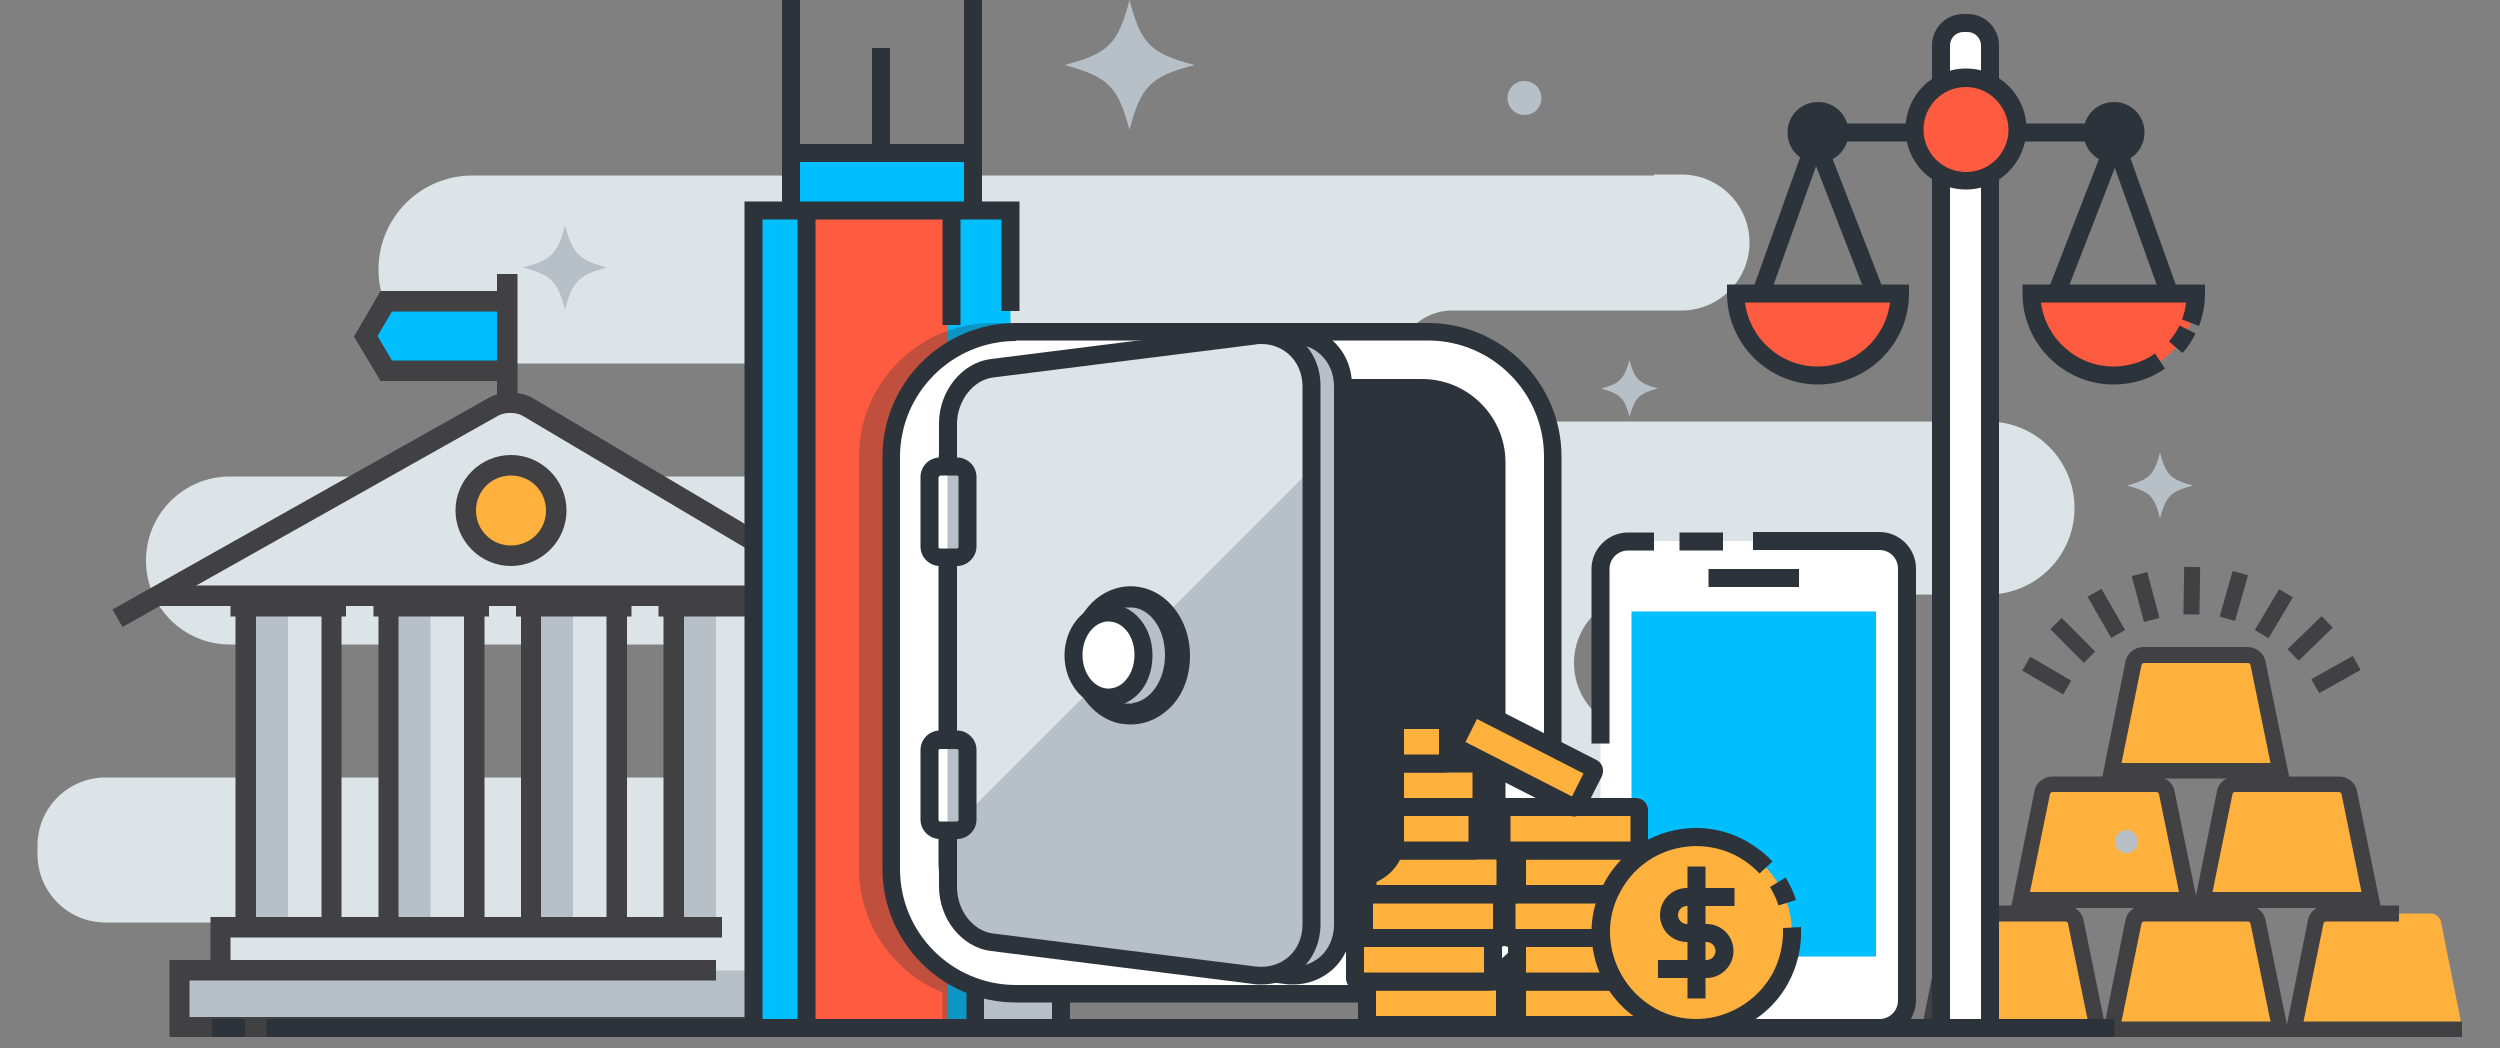
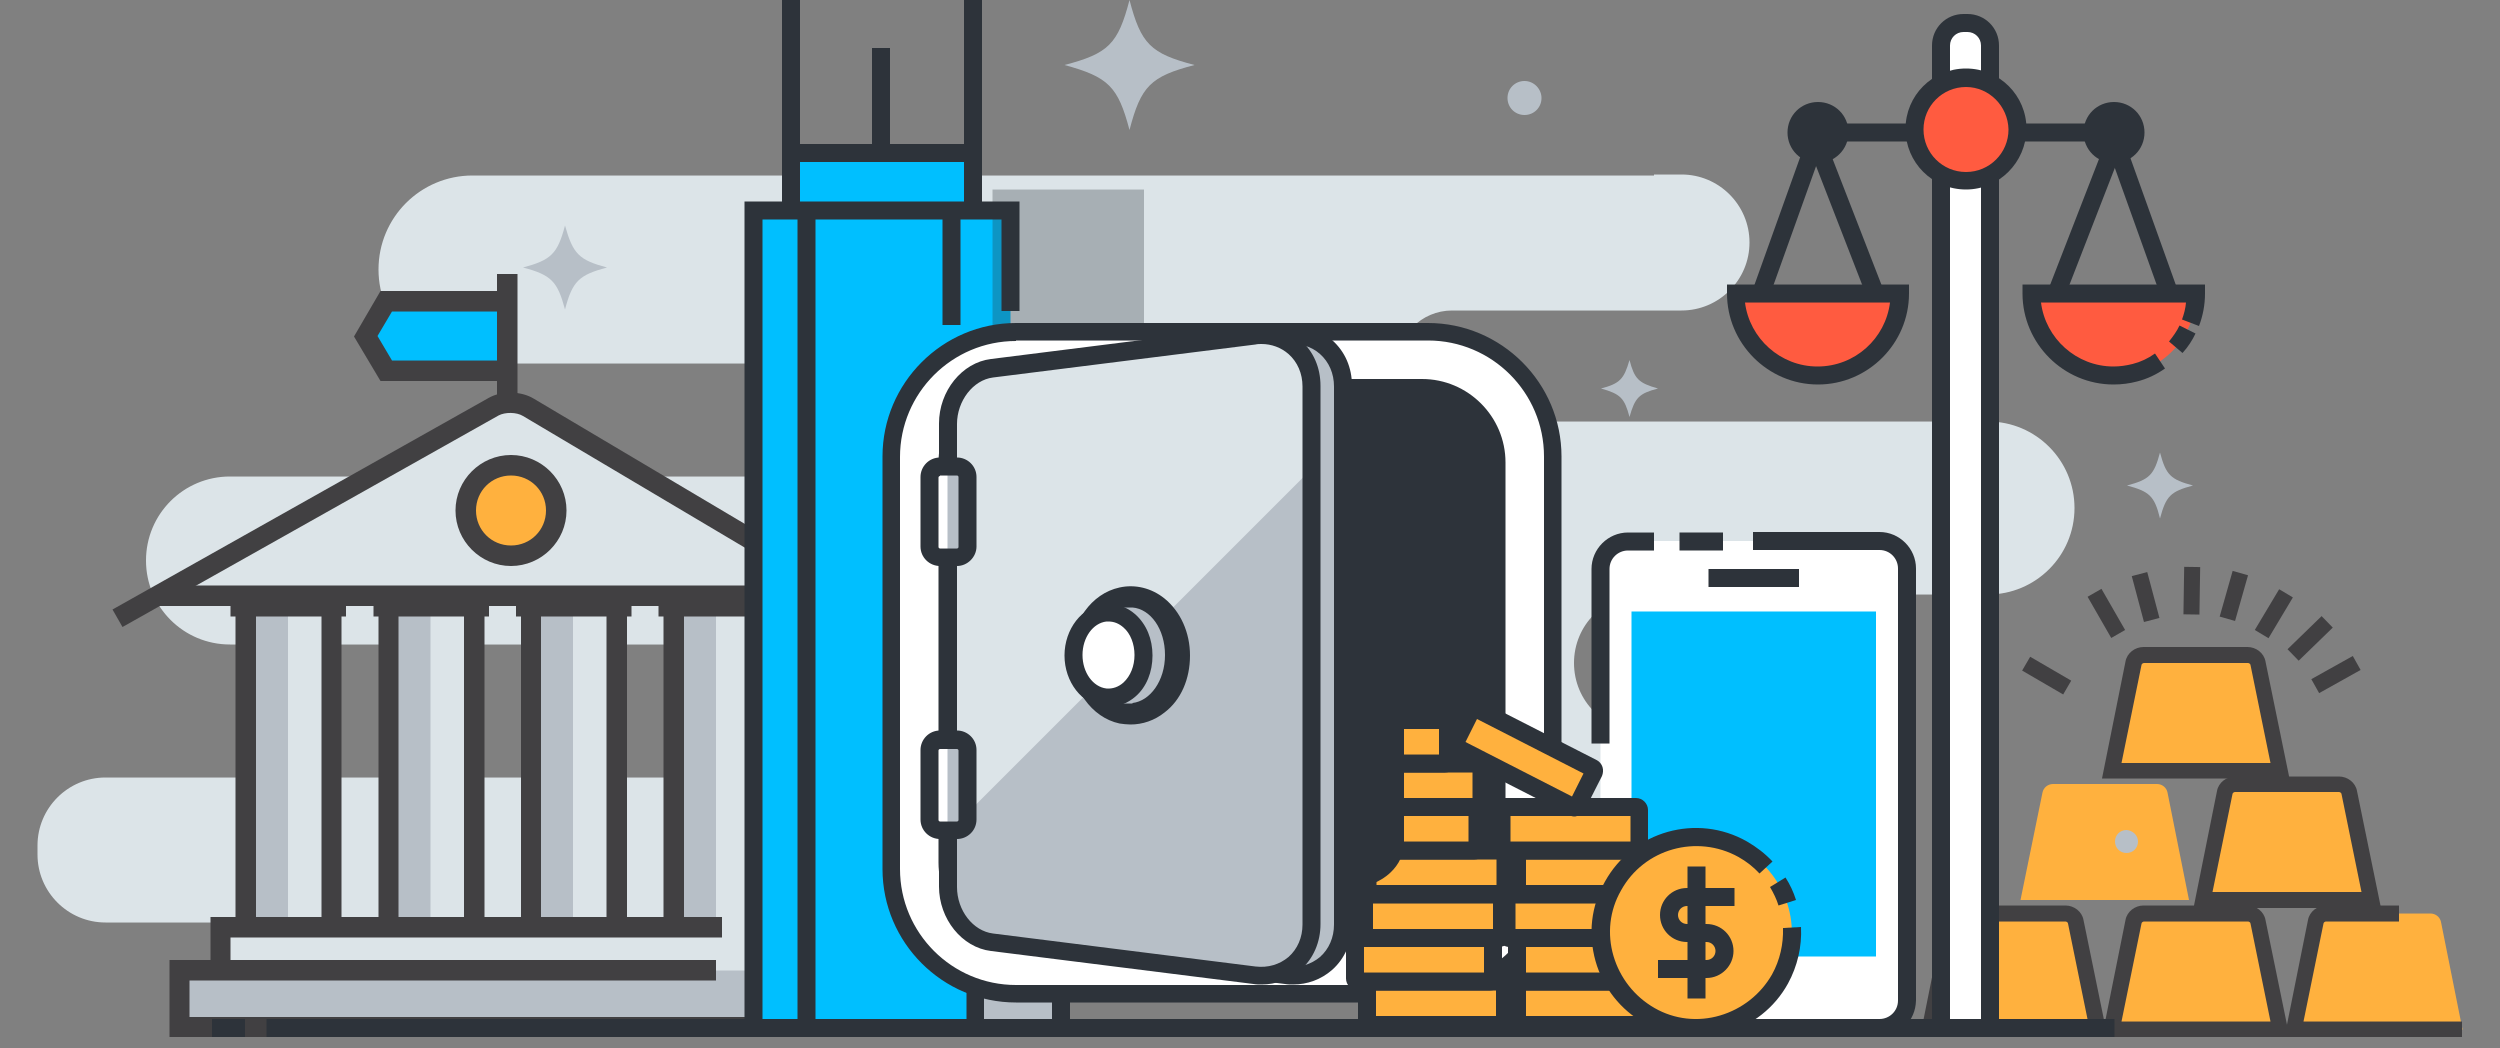
<svg xmlns="http://www.w3.org/2000/svg" version="1.1" id="apps_development" x="0px" y="0px" viewBox="0 0 500 209.7" style="enable-background:new 0 0 500 209.7;" xml:space="preserve">
  <rect x="0" y="0" width="500" height="209.7" fill="#808080" stroke="none" />
  <style type="text/css">
	.st0{fill:#DCE4E8;}
	.st1{fill:#B7BFC7;}
	.st2{fill:#414042;}
	.st3{fill:#FFB13E;}
	.st4{fill:#00BFFF;}
	.st5{fill:#FFFFFF;}
	.st6{fill:#2D333A;}
	.st7{fill:#FF5B40;}
	.st8{opacity:0.3;}
</style>
  <g>
    <g>
      <path class="st0" d="M330.8,35.1H94.5c-10.4,0-18.8,8.4-18.8,18.8l0,0c0,10.4,8.4,18.8,18.8,18.8H178c6.3,0,11.3,5.1,11.3,11.3    l0,0c0,6.3-5.1,11.3-11.3,11.3H46c-9.3,0-16.8,7.5-16.8,16.8v0c0,9.3,7.5,16.8,16.8,16.8h169.5c7.4,0,13.3,6,13.3,13.4l0,0    c0,7.3-6,13.2-13.3,13.2H21.1c-7.5,0-13.6,6.1-13.6,13.6v1.8c0,7.5,6.1,13.6,13.6,13.6h334.7c10.5,0,19.1-8.5,19.1-19.1v0    c0-10.5-8.5-19.1-19.1-19.1h-27.3c-7.6,0-13.7-6.1-13.7-13.7l0,0c0-7.6,6.1-13.7,13.7-13.7h69.1c9.5,0,17.3-7.7,17.3-17.3l0,0    c0-9.5-7.7-17.3-17.3-17.3H290.4c-6.1,0-11.1-5-11.1-11.1l0,0c0-6.1,5-11.1,11.1-11.1h45.9c7.5,0,13.6-6.1,13.6-13.6l0,0    c0-7.5-6.1-13.6-13.6-13.6H330.8z" />
    </g>
    <g id="XMLID_10487_">
      <path id="XMLID_10514_" class="st0" d="M62.5,188.9h-9.7c-2.1,0-3.7-1.8-3.7-3.9V120h17.1V185C66.3,187.1,64.6,188.9,62.5,188.9z" />
      <path id="XMLID_10513_" class="st1" d="M57.7,120h-8.6V185c0,2.2,1.7,3.9,3.7,3.9h4.8V120z" />
      <path id="XMLID_10512_" class="st0" d="M91.1,188.9h-9.7c-2.1,0-3.7-1.8-3.7-3.9V120h17.1V185C94.8,187.1,93.1,188.9,91.1,188.9z" />
      <path id="XMLID_10511_" class="st1" d="M86.2,120h-8.6V185c0,2.2,1.7,3.9,3.7,3.9h4.8V120z" />
      <path id="XMLID_10510_" class="st0" d="M119.6,188.9h-9.7c-2.1,0-3.7-1.8-3.7-3.9V120h17.1V185    C123.3,187.1,121.6,188.9,119.6,188.9z" />
      <path id="XMLID_10509_" class="st1" d="M114.7,120h-8.6V185c0,2.2,1.7,3.9,3.7,3.9h4.8V120z" />
      <path id="XMLID_10508_" class="st0" d="M148.1,188.9h-9.7c-2.1,0-3.7-1.8-3.7-3.9V120h17.1V185    C151.8,187.1,150.1,188.9,148.1,188.9z" />
      <g id="XMLID_10507_">
        <path class="st2" d="M62.5,190.9h-9.7c-3.2,0-5.7-2.7-5.7-6v-67h21.2v67C68.3,188.3,65.7,190.9,62.5,190.9z M51.2,122.1V185     c0,1,0.8,1.9,1.7,1.9h9.7c0.9,0,1.7-0.8,1.7-1.9v-62.9H51.2z" />
      </g>
      <g id="XMLID_10506_">
        <path class="st2" d="M91.1,190.9h-9.7c-3.2,0-5.7-2.7-5.7-6v-67h21.2v67C96.8,188.3,94.2,190.9,91.1,190.9z M79.7,122.1V185     c0,1,0.8,1.9,1.7,1.9h9.7c0.9,0,1.7-0.8,1.7-1.9v-62.9H79.7z" />
      </g>
      <g id="XMLID_10505_">
        <path class="st2" d="M119.6,190.9h-9.7c-3.2,0-5.7-2.7-5.7-6v-67h21.2v67C125.3,188.3,122.8,190.9,119.6,190.9z M108.2,122.1V185     c0,1,0.8,1.9,1.7,1.9h9.7c0.9,0,1.7-0.8,1.7-1.9v-62.9H108.2z" />
      </g>
      <path id="XMLID_10504_" class="st1" d="M143.3,120h-8.6V185c0,2.2,1.7,3.9,3.7,3.9h4.8V120z" />
      <g id="XMLID_10503_">
        <path class="st2" d="M138.4,190.9c-3.2,0-5.7-2.7-5.7-6v-67h21.2v53.5h-4.1v-49.4h-13V185c0,1,0.8,1.9,1.7,1.9V190.9z" />
      </g>
      <rect id="XMLID_10502_" x="44.1" y="185.5" class="st0" width="112.5" height="9.9" />
      <g id="XMLID_10501_">
        <polygon class="st2" points="46.1,195.4 42.1,195.4 42.1,183.4 144.4,183.4 144.4,187.5 46.1,187.5    " />
      </g>
      <rect id="XMLID_10500_" x="35.9" y="194.1" class="st1" width="128.9" height="11.3" />
      <g id="XMLID_10499_">
        <polygon class="st2" points="164.8,207.4 33.9,207.4 33.9,192 143.2,192 143.2,196.1 37.9,196.1 37.9,203.4 164.8,203.4    " />
      </g>
      <rect id="XMLID_10498_" x="46.1" y="116.5" class="st2" width="23.1" height="6.8" />
      <rect id="XMLID_10497_" x="74.7" y="116.5" class="st2" width="23.1" height="6.8" />
      <rect id="XMLID_10496_" x="103.2" y="116.5" class="st2" width="23.1" height="6.8" />
      <rect id="XMLID_10495_" x="131.7" y="116.5" class="st2" width="23.1" height="6.8" />
      <polygon id="XMLID_10494_" class="st0" points="31.6,119.1 171.2,119.1 102.2,79.4   " />
      <g id="XMLID_10493_">
        <path class="st2" d="M24.5,125.4l-2-3.5l75.2-42.3c2.6-1.5,6.5-1.4,9,0.1l71.1,42.2l-2.1,3.5l-71.1-42.2     c-1.3-0.8-3.6-0.8-4.9-0.1L24.5,125.4z" />
      </g>
      <path id="XMLID_10492_" class="st3" d="M111.3,102.1c0,5-4.1,9.1-9,9.1c-5,0-9.1-4.1-9.1-9.1c0-5,4.1-9,9.1-9    C107.2,93.1,111.3,97.1,111.3,102.1z" />
      <g id="XMLID_10491_">
        <path class="st2" d="M102.2,113.2c-6.1,0-11.1-5-11.1-11.1c0-6.1,5-11.1,11.1-11.1c6.1,0,11.1,5,11.1,11.1     C113.3,108.2,108.3,113.2,102.2,113.2z M102.2,95.1c-3.9,0-7,3.1-7,7c0,3.9,3.1,7,7,7c3.9,0,7-3.1,7-7     C109.2,98.2,106.1,95.1,102.2,95.1z" />
      </g>
      <polygon id="XMLID_10490_" class="st4" points="77.2,74.1 101,74.1 101,60.2 77.2,60.2 73.1,67.2   " />
      <g id="XMLID_10489_">
        <polygon class="st2" points="101,76.2 76.1,76.2 70.8,67.3 76.1,58.2 101,58.2 101,62.3 78.4,62.3 75.5,67.2 78.4,72.1 101,72.1         " />
      </g>
      <g id="XMLID_10488_">
        <rect x="99.4" y="54.8" class="st2" width="4.1" height="26" />
      </g>
      <g>
        <rect x="31.6" y="117.1" class="st2" width="137.5" height="4.1" />
      </g>
    </g>
    <g id="XMLID_10429_">
      <path id="XMLID_10450_" class="st3" d="M419.5,205.9h-33.7l4.4-21.5c0.2-1,1.1-1.7,2.1-1.7h20.8c1,0,1.9,0.7,2.1,1.7L419.5,205.9z    " />
      <path id="XMLID_10449_" class="st3" d="M456,205.9h-33.7l4.4-21.5c0.2-1,1.1-1.7,2.1-1.7h20.8c1,0,1.9,0.7,2.1,1.7L456,205.9z" />
      <path id="XMLID_10448_" class="st3" d="M492.5,205.9h-33.7l4.4-21.5c0.2-1,1.1-1.7,2.1-1.7h20.8c1,0,1.9,0.7,2.1,1.7L492.5,205.9z    " />
      <path id="XMLID_10447_" class="st3" d="M437.8,180h-33.7l4.4-21.5c0.2-1,1.1-1.7,2.1-1.7h20.8c1,0,1.9,0.7,2.1,1.7L437.8,180z" />
      <path id="XMLID_10446_" class="st3" d="M474.3,180h-33.7l4.4-21.5c0.2-1,1.1-1.7,2.1-1.7h20.8c1,0,1.9,0.7,2.1,1.7L474.3,180z" />
      <path id="XMLID_10445_" class="st3" d="M456,154.2h-33.7l4.4-21.5c0.2-1,1.1-1.7,2.1-1.7h20.8c1,0,1.9,0.7,2.1,1.7L456,154.2z" />
      <g id="XMLID_10444_">
        <path class="st2" d="M421.5,207.4h-37.5l4.7-23.4c0.3-1.7,1.9-2.9,3.6-2.9h20.8c1.7,0,3.3,1.2,3.6,2.9L421.5,207.4z M387.8,204.3     h29.8l-4-19.6c0-0.2-0.3-0.4-0.5-0.4h-20.8c-0.2,0-0.5,0.2-0.5,0.4L387.8,204.3z" />
      </g>
      <g id="XMLID_10443_">
        <path class="st2" d="M457.9,207.4h-37.5l4.7-23.4c0.3-1.7,1.9-2.9,3.6-2.9h20.8c1.7,0,3.3,1.2,3.6,2.9L457.9,207.4z M424.3,204.3     h29.8l-4-19.6c0-0.2-0.3-0.4-0.5-0.4h-20.8c-0.2,0-0.5,0.2-0.5,0.4L424.3,204.3z" />
      </g>
      <g id="XMLID_10442_">
        <path class="st2" d="M492.5,207.4h-35.6l4.7-23.4c0.3-1.7,1.9-2.9,3.6-2.9h14.6v3.2h-14.6c-0.2,0-0.5,0.2-0.5,0.4l-4,19.6h31.7     V207.4z" />
      </g>
      <g id="XMLID_10441_">
-         <path class="st2" d="M439.7,181.6h-37.5l4.7-23.4c0.3-1.7,1.9-2.9,3.6-2.9h20.8c1.7,0,3.3,1.2,3.6,2.9L439.7,181.6z M406,178.4     h29.8l-4-19.6c0-0.2-0.3-0.4-0.5-0.4h-20.8c-0.2,0-0.5,0.2-0.5,0.4L406,178.4z" />
-       </g>
+         </g>
      <g id="XMLID_10440_">
        <path class="st2" d="M476.2,181.6h-37.5l4.7-23.4c0.3-1.7,1.9-2.9,3.6-2.9h20.8c1.7,0,3.3,1.2,3.6,2.9L476.2,181.6z M442.5,178.4     h29.8l-4-19.6c0-0.2-0.3-0.4-0.5-0.4H447c-0.2,0-0.5,0.2-0.5,0.4L442.5,178.4z" />
      </g>
      <g id="XMLID_10439_">
        <path class="st2" d="M457.9,155.7h-37.5l4.7-23.4c0.3-1.7,1.9-2.9,3.6-2.9h20.8c1.7,0,3.3,1.2,3.6,2.9L457.9,155.7z M424.3,152.6     h29.8l-4-19.6c0-0.2-0.3-0.4-0.5-0.4h-20.8c-0.2,0-0.5,0.2-0.5,0.4L424.3,152.6z" />
      </g>
      <g id="XMLID_10438_">
        <rect x="433.6" y="116.6" transform="matrix(1.566475e-02 -1 1 1.566475e-02 313.295 554.638)" class="st2" width="9.5" height="3.2" />
      </g>
      <g id="XMLID_10437_">
        <rect x="442.2" y="117.7" transform="matrix(0.273 -0.962 0.962 0.273 209.986 516.582)" class="st2" width="9.5" height="3.2" />
      </g>
      <g id="XMLID_10436_">
        <rect x="450.1" y="121" transform="matrix(0.513 -0.858 0.858 0.513 116.238 450.11)" class="st2" width="9.5" height="3.2" />
      </g>
      <g id="XMLID_10435_">
        <rect x="457" y="126.2" transform="matrix(0.718 -0.697 0.697 0.718 41.415 357.761)" class="st2" width="9.5" height="3.2" />
      </g>
      <g id="XMLID_10434_">
        <rect x="462.3" y="133.1" transform="matrix(0.873 -0.488 0.488 0.873 -6.277 245.238)" class="st2" width="9.5" height="3.2" />
      </g>
      <g id="XMLID_10433_">
        <rect x="407.9" y="130.4" transform="matrix(0.503 -0.864 0.864 0.503 86.587 420.95)" class="st2" width="3.2" height="9.5" />
      </g>
      <g id="XMLID_10432_">
-         <rect x="413.1" y="123.5" transform="matrix(0.709 -0.705 0.705 0.709 30.113 329.507)" class="st2" width="3.2" height="9.5" />
-       </g>
+         </g>
      <g id="XMLID_10431_">
        <rect x="419.8" y="118.1" transform="matrix(0.867 -0.498 0.498 0.867 -5.263 226.025)" class="st2" width="3.2" height="9.5" />
      </g>
      <g id="XMLID_10430_">
        <rect x="427.7" y="114.7" transform="matrix(0.966 -0.257 0.257 0.966 -16.282 114.344)" class="st2" width="3.2" height="9.5" />
      </g>
    </g>
    <g>
      <g id="XMLID_10167_">
        <g id="XMLID_16060_">
          <g id="XMLID_16061_">
            <g id="XMLID_16075_">
              <path class="st5" d="M376.6,205.6h-51.7c-2.6,0-4.8-2.1-4.8-4.8V113c0-2.6,2.1-4.8,4.8-4.8h51.7c2.6,0,4.8,2.1,4.8,4.8v87.8        C381.3,203.5,379.2,205.6,376.6,205.6z" />
            </g>
            <g id="XMLID_16073_">
              <path id="XMLID_16074_" class="st6" d="M321.9,148.7h-3.6v-34.9c0-4,3.3-7.3,7.3-7.3h5.2v3.6h-5.2c-2,0-3.7,1.6-3.7,3.7V148.7        z" />
            </g>
            <g id="XMLID_16071_">
              <path id="XMLID_16072_" class="st6" d="M375.9,207.4v-3.6c2,0,3.7-1.6,3.7-3.7v-86.4c0-2-1.6-3.7-3.7-3.7h-25.3v-3.6h25.3        c4,0,7.3,3.3,7.3,7.3v86.4C383.1,204.2,379.9,207.4,375.9,207.4z" />
            </g>
            <g id="XMLID_16069_">
              <rect id="XMLID_16070_" x="335.9" y="106.5" class="st6" width="8.7" height="3.6" />
            </g>
            <g id="XMLID_16067_">
              <rect id="XMLID_16068_" x="341.7" y="113.8" class="st6" width="18.1" height="3.6" />
            </g>
            <g id="XMLID_16063_">
              <path id="XMLID_16064_" class="st6" d="M350.7,202.4c-2.6,0-4.7-2.1-4.7-4.7c0-2.6,2.1-4.7,4.7-4.7c2.6,0,4.7,2.1,4.7,4.7        C355.5,200.3,353.3,202.4,350.7,202.4z M350.7,196.5c-0.6,0-1.1,0.5-1.1,1.1c0,0.6,0.5,1.1,1.1,1.1s1.1-0.5,1.1-1.1        C351.9,197.1,351.4,196.5,350.7,196.5z" />
            </g>
            <g id="XMLID_16062_">
              <rect x="326.3" y="122.3" class="st4" width="48.9" height="69" />
            </g>
          </g>
        </g>
        <g id="XMLID_16020_">
          <g id="XMLID_16021_">
            <g id="XMLID_16059_">
              <path class="st5" d="M398,205.6h-9.8V9.5c0-2.7,2.2-4.9,4.9-4.9l0,0c2.7,0,4.9,2.2,4.9,4.9V205.6z" />
            </g>
            <g id="XMLID_16057_">
              <path id="XMLID_16058_" class="st6" d="M399.8,205.6h-3.6V9.1c0-1.5-1.2-2.7-2.7-2.7h-0.8c-1.5,0-2.7,1.2-2.7,2.7v196.5h-3.6        V9.1c0-3.5,2.8-6.3,6.3-6.3h0.8c3.5,0,6.3,2.8,6.3,6.3V205.6z" />
            </g>
            <g id="XMLID_16055_">
              <rect id="XMLID_16056_" x="358.8" y="24.7" class="st6" width="68.5" height="3.6" />
            </g>
            <g id="XMLID_16054_">
              <path class="st7" d="M403.4,25.9c0,5.7-4.6,10.3-10.3,10.3c-5.7,0-10.3-4.6-10.3-10.3c0-5.7,4.6-10.3,10.3-10.3        C398.8,15.6,403.4,20.2,403.4,25.9z" />
            </g>
            <g id="XMLID_16050_">
              <path id="XMLID_16051_" class="st6" d="M393.2,37.9c-6.7,0-12.1-5.4-12.1-12.1c0-6.7,5.4-12.1,12.1-12.1        c6.7,0,12.1,5.4,12.1,12.1C405.2,32.5,399.8,37.9,393.2,37.9z M393.2,17.4c-4.7,0-8.5,3.8-8.5,8.5c0,4.7,3.8,8.5,8.5,8.5        c4.7,0,8.5-3.8,8.5-8.5C401.6,21.2,397.8,17.4,393.2,17.4z" />
            </g>
            <g id="XMLID_16048_">
              <rect id="XMLID_16049_" x="426.2" y="22.1" transform="matrix(0.941 -0.337 0.337 0.941 11.026 146.818)" class="st6" width="3.6" height="39.2" />
            </g>
            <g id="XMLID_16046_">
              <rect id="XMLID_16047_" x="398.1" y="39.9" transform="matrix(0.362 -0.932 0.932 0.362 227.737 416.094)" class="st6" width="39.6" height="3.6" />
            </g>
            <g id="XMLID_16045_">
              <path class="st7" d="M439.2,58.7c0,9.1-7.4,16.4-16.4,16.4c-9.1,0-16.4-7.4-16.4-16.4H439.2z" />
            </g>
            <g id="XMLID_16043_">
              <rect id="XMLID_16044_" x="338.7" y="39.9" transform="matrix(0.337 -0.941 0.941 0.337 198.236 364.935)" class="st6" width="39.2" height="3.6" />
            </g>
            <g id="XMLID_16041_">
              <rect id="XMLID_16042_" x="366.7" y="21.9" transform="matrix(0.932 -0.362 0.362 0.932 9.924 136.295)" class="st6" width="3.6" height="39.6" />
            </g>
            <g id="XMLID_16040_">
              <path class="st7" d="M347.1,58.7c0,9.1,7.4,16.4,16.4,16.4c9.1,0,16.4-7.4,16.4-16.4H347.1z" />
            </g>
            <g id="XMLID_16038_">
              <path id="XMLID_16039_" class="st6" d="M436.5,70.6l-2.7-2.3c0.8-1,1.6-2.1,2.1-3.2l3.2,1.6C438.5,68,437.6,69.4,436.5,70.6z" />
            </g>
            <g id="XMLID_16036_">
              <path id="XMLID_16037_" class="st6" d="M422.7,76.9c-10,0-18.2-8.2-18.2-18.2v-1.8H441v1.8c0,2.2-0.4,4.4-1.2,6.5l-3.4-1.3        c0.4-1.1,0.7-2.2,0.8-3.4h-29c0.9,7.2,7.1,12.8,14.5,12.8c1.3,0,2.6-0.2,3.8-0.5c1.6-0.4,3.1-1.1,4.5-2.1l2,3        c-1.7,1.2-3.6,2.1-5.6,2.6C425.9,76.7,424.3,76.9,422.7,76.9z" />
            </g>
            <g id="XMLID_16032_">
              <path id="XMLID_16033_" class="st6" d="M363.6,76.9c-10,0-18.2-8.2-18.2-18.2v-1.8h36.4v1.8C381.8,68.7,373.6,76.9,363.6,76.9        z M349,60.5c0.9,7.2,7.1,12.8,14.5,12.8c7.5,0,13.6-5.6,14.5-12.8H349z" />
            </g>
            <g id="XMLID_16031_">
              <path class="st6" d="M427.1,26.5c0,2.4-1.9,4.3-4.3,4.3c-2.4,0-4.3-1.9-4.3-4.3c0-2.4,1.9-4.3,4.3-4.3        C425.2,22.2,427.1,24.1,427.1,26.5z" />
            </g>
            <g id="XMLID_16027_">
              <path id="XMLID_16028_" class="st6" d="M422.8,32.6c-3.4,0-6.1-2.7-6.1-6.1c0-3.4,2.7-6.1,6.1-6.1c3.4,0,6.1,2.7,6.1,6.1        C428.9,29.9,426.2,32.6,422.8,32.6z M422.8,24c-1.4,0-2.5,1.1-2.5,2.5c0,1.4,1.1,2.5,2.5,2.5c1.4,0,2.5-1.1,2.5-2.5        C425.3,25.1,424.2,24,422.8,24z" />
            </g>
            <g id="XMLID_16026_">
              <path class="st6" d="M367.9,26.5c0,2.4-1.9,4.3-4.3,4.3c-2.4,0-4.3-1.9-4.3-4.3c0-2.4,1.9-4.3,4.3-4.3        C365.9,22.2,367.9,24.1,367.9,26.5z" />
            </g>
            <g id="XMLID_16022_">
              <path id="XMLID_16023_" class="st6" d="M363.6,32.6c-3.4,0-6.1-2.7-6.1-6.1c0-3.4,2.7-6.1,6.1-6.1c3.4,0,6.1,2.7,6.1,6.1        C369.7,29.9,366.9,32.6,363.6,32.6z M363.6,24c-1.4,0-2.5,1.1-2.5,2.5c0,1.4,1.1,2.5,2.5,2.5c1.4,0,2.5-1.1,2.5-2.5        C366.1,25.1,365,24,363.6,24z" />
            </g>
          </g>
        </g>
        <g id="XMLID_15963_">
          <g id="XMLID_15982_">
            <rect x="158.2" y="30.6" class="st4" width="36.4" height="16.7" />
          </g>
          <g id="XMLID_15978_">
            <path id="XMLID_15979_" class="st6" d="M196.4,49.1h-40V28.8h40V49.1z M160,45.5h32.8V32.4H160V45.5z" />
          </g>
          <g id="XMLID_15977_">
            <rect x="150.7" y="42.1" class="st4" width="51.4" height="163.6" />
          </g>
          <g id="XMLID_15976_">
-             <rect x="161.3" y="42.1" class="st7" width="28.3" height="163.6" />
-           </g>
+             </g>
          <g id="XMLID_15974_">
            <rect id="XMLID_15975_" x="156.4" class="st6" width="3.6" height="32" />
          </g>
          <g id="XMLID_15972_">
            <rect id="XMLID_15973_" x="192.8" class="st6" width="3.6" height="32" />
          </g>
          <g id="XMLID_15970_">
            <rect id="XMLID_15971_" x="174.4" y="9.6" class="st6" width="3.6" height="20.9" />
          </g>
          <g id="XMLID_15968_">
            <polygon id="XMLID_15969_" class="st6" points="152.5,205.6 148.9,205.6 148.9,40.3 203.9,40.3 203.9,62.2 200.3,62.2        200.3,43.9 152.5,43.9      " />
          </g>
          <g id="XMLID_15966_">
            <rect id="XMLID_15967_" x="159.5" y="42.1" class="st6" width="3.6" height="162.9" />
          </g>
          <g id="XMLID_15964_">
            <rect id="XMLID_15965_" x="188.5" y="42.1" class="st6" width="3.6" height="22.9" />
          </g>
        </g>
        <g id="XMLID_15914_" class="st8">
-           <path id="XMLID_15915_" class="st6" d="M198.5,64.6c-14.7,0-26.7,12-26.7,26.7v82.4c0,11.2,6.9,20.8,16.7,24.8v7.1h1.1h12.5      v-141H198.5z" />
+           <path id="XMLID_15915_" class="st6" d="M198.5,64.6v82.4c0,11.2,6.9,20.8,16.7,24.8v7.1h1.1h12.5      v-141H198.5z" />
        </g>
        <g id="XMLID_10363_">
          <g id="XMLID_15913_">
            <rect x="195" y="192.5" class="st1" width="17.2" height="13.2" />
          </g>
          <g id="XMLID_15909_">
            <path id="XMLID_15910_" class="st6" d="M214,207.4h-20.7v-16.8H214V207.4z M196.8,203.8h13.6v-9.6h-13.6V203.8z" />
          </g>
          <g id="XMLID_15908_">
            <path class="st5" d="M285.6,198.7h-82.4c-13.8,0-25-11.2-25-25V91.3c0-13.8,11.2-25,25-25h82.4c13.8,0,25,11.2,25,25v82.4       C310.6,187.5,299.4,198.7,285.6,198.7z" />
          </g>
          <g id="XMLID_15907_">
            <path class="st6" d="M283.1,187.4h-77.4c-8.9,0-16.2-7.2-16.2-16.2V93.8c0-8.9,7.2-16.2,16.2-16.2h77.4       c8.9,0,16.2,7.2,16.2,16.2v77.4C299.3,180.2,292.1,187.4,283.1,187.4z" />
          </g>
          <g id="XMLID_15903_">
            <path id="XMLID_15904_" class="st6" d="M284.4,189.2h-80c-9.2,0-16.7-7.5-16.7-16.7v-80c0-9.2,7.5-16.7,16.7-16.7h80       c9.2,0,16.7,7.5,16.7,16.7v80C301.1,181.7,293.6,189.2,284.4,189.2z M204.5,79.5c-7.2,0-13.1,5.9-13.1,13.1v80       c0,7.2,5.9,13.1,13.1,13.1h80c7.2,0,13.1-5.9,13.1-13.1v-80c0-7.2-5.9-13.1-13.1-13.1H204.5z" />
          </g>
          <g id="XMLID_15899_">
            <path id="XMLID_15900_" class="st6" d="M285.6,200.5h-82.4c-14.7,0-26.7-12-26.7-26.7V91.3c0-14.7,12-26.7,26.7-26.7h82.4       c14.7,0,26.7,12,26.7,26.7v82.4C312.4,188.5,300.4,200.5,285.6,200.5z M203.2,68.2c-12.8,0-23.2,10.4-23.2,23.2v82.4       c0,12.8,10.4,23.2,23.2,23.2h82.4c12.8,0,23.2-10.4,23.2-23.2V91.3c0-12.8-10.4-23.2-23.2-23.2H203.2z" />
          </g>
          <g id="XMLID_15898_">
            <path class="st3" d="M302.2,205h-30c-0.3,0-0.6-0.3-0.6-0.6v-8.7c0-0.3,0.3-0.6,0.6-0.6h30c0.3,0,0.6,0.3,0.6,0.6v8.7       C302.8,204.7,302.6,205,302.2,205z" />
          </g>
          <g id="XMLID_15894_">
            <path id="XMLID_15895_" class="st6" d="M300.4,206.8H274c-1.3,0-2.4-1.1-2.4-2.4v-7.5c0-1.3,1.1-2.4,2.4-2.4h26.4       c1.3,0,2.4,1.1,2.4,2.4v7.5C302.8,205.7,301.7,206.8,300.4,206.8z M275.2,203.2h24v-5.1h-24V203.2z" />
          </g>
          <g id="XMLID_15893_">
            <path class="st3" d="M298,196.3h-26.4c-0.3,0-0.6-0.3-0.6-0.6v-7.5c0-0.3,0.3-0.6,0.6-0.6H298c0.3,0,0.6,0.3,0.6,0.6v7.5       C298.6,196,298.3,196.3,298,196.3z" />
          </g>
          <g id="XMLID_15889_">
            <path id="XMLID_15890_" class="st6" d="M298,198.1h-26.4c-1.3,0-2.4-1.1-2.4-2.4v-7.5c0-1.3,1.1-2.4,2.4-2.4H298       c1.3,0,2.4,1.1,2.4,2.4v7.5C300.4,197,299.3,198.1,298,198.1z M272.8,194.5h24v-5.1h-24V194.5z" />
          </g>
          <g id="XMLID_15888_">
            <path class="st3" d="M299.8,187.6h-26.4c-0.3,0-0.6-0.3-0.6-0.6v-7.5c0-0.3,0.3-0.6,0.6-0.6h26.4c0.3,0,0.6,0.3,0.6,0.6v7.5       C300.4,187.3,300.1,187.6,299.8,187.6z" />
          </g>
          <g id="XMLID_15884_">
            <path id="XMLID_15885_" class="st6" d="M299.8,189.4h-26.4c-1.3,0-2.4-1.1-2.4-2.4v-7.5c0-1.3,1.1-2.4,2.4-2.4h26.4       c1.3,0,2.4,1.1,2.4,2.4v7.5C302.2,188.3,301.1,189.4,299.8,189.4z M274.6,185.8h24v-5.1h-24V185.8z" />
          </g>
          <g id="XMLID_15883_">
            <path class="st3" d="M300.5,178.8h-26.4c-0.3,0-0.6-0.3-0.6-0.6v-7.5c0-0.3,0.3-0.6,0.6-0.6h26.4c0.3,0,0.6,0.3,0.6,0.6v7.5       C301.1,178.6,300.8,178.8,300.5,178.8z" />
          </g>
          <g id="XMLID_15879_">
            <path id="XMLID_15880_" class="st6" d="M300.5,180.6h-26.4c-1.3,0-2.4-1.1-2.4-2.4v-7.5c0-1.3,1.1-2.4,2.4-2.4h26.4       c1.3,0,2.4,1.1,2.4,2.4v7.5C302.9,179.6,301.8,180.6,300.5,180.6z M275.3,177h24v-5.1h-24V177z" />
          </g>
          <g id="XMLID_15878_">
            <path class="st3" d="M294.9,170.1h-26.4c-0.3,0-0.6-0.3-0.6-0.6V162c0-0.3,0.3-0.6,0.6-0.6h26.4c0.3,0,0.6,0.3,0.6,0.6v7.5       C295.5,169.9,295.2,170.1,294.9,170.1z" />
          </g>
          <g id="XMLID_15874_">
            <path id="XMLID_15875_" class="st6" d="M294.9,171.9h-26.4c-1.3,0-2.4-1.1-2.4-2.4V162c0-1.3,1.1-2.4,2.4-2.4h26.4       c1.3,0,2.4,1.1,2.4,2.4v7.5C297.3,170.8,296.2,171.9,294.9,171.9z M269.7,168.3h24v-5.1h-24V168.3z" />
          </g>
          <g id="XMLID_15873_">
            <path class="st3" d="M295.6,161.4h-26.4c-0.3,0-0.6-0.3-0.6-0.6v-7.5c0-0.3,0.3-0.6,0.6-0.6h26.4c0.3,0,0.6,0.3,0.6,0.6v7.5       C296.2,161.1,296,161.4,295.6,161.4z" />
          </g>
          <g id="XMLID_15869_">
            <path id="XMLID_15870_" class="st6" d="M295.6,163.2h-26.4c-1.3,0-2.4-1.1-2.4-2.4v-7.5c0-1.3,1.1-2.4,2.4-2.4h26.4       c1.3,0,2.4,1.1,2.4,2.4v7.5C298,162.1,297,163.2,295.6,163.2z M270.5,159.6h24v-5.1h-24V159.6z" />
          </g>
          <g id="XMLID_15868_">
            <path class="st3" d="M289,152.7h-26.4c-0.3,0-0.6-0.3-0.6-0.6v-7.5c0-0.3,0.3-0.6,0.6-0.6H289c0.3,0,0.6,0.3,0.6,0.6v7.5       C289.6,152.4,289.3,152.7,289,152.7z" />
          </g>
          <g id="XMLID_15864_">
            <path id="XMLID_15865_" class="st6" d="M289,154.5h-26.4c-1.3,0-2.4-1.1-2.4-2.4v-7.5c0-1.3,1.1-2.4,2.4-2.4H289       c1.3,0,2.4,1.1,2.4,2.4v7.5C291.4,153.4,290.3,154.5,289,154.5z M263.8,150.9h24v-5.1h-24V150.9z" />
          </g>
          <g id="XMLID_15863_">
            <path class="st3" d="M330.4,205H304c-0.3,0-0.6-0.3-0.6-0.6v-7.5c0-0.3,0.3-0.6,0.6-0.6h26.4c0.3,0,0.6,0.3,0.6,0.6v7.5       C331,204.7,330.7,205,330.4,205z" />
          </g>
          <g id="XMLID_15859_">
            <path id="XMLID_15860_" class="st6" d="M330.4,206.8H304c-1.3,0-2.4-1.1-2.4-2.4v-7.5c0-1.3,1.1-2.4,2.4-2.4h26.4       c1.3,0,2.4,1.1,2.4,2.4v7.5C332.8,205.7,331.7,206.8,330.4,206.8z M305.2,203.2h24v-5.1h-24V203.2z" />
          </g>
          <g id="XMLID_15858_">
            <path class="st3" d="M330.4,196.3H304c-0.3,0-0.6-0.3-0.6-0.6v-7.5c0-0.3,0.3-0.6,0.6-0.6h26.4c0.3,0,0.6,0.3,0.6,0.6v7.5       C331,196,330.7,196.3,330.4,196.3z" />
          </g>
          <g id="XMLID_15854_">
            <path id="XMLID_15855_" class="st6" d="M330.4,198.1H304c-1.3,0-2.4-1.1-2.4-2.4v-7.5c0-1.3,1.1-2.4,2.4-2.4h26.4       c1.3,0,2.4,1.1,2.4,2.4v7.5C332.8,197,331.7,198.1,330.4,198.1z M305.2,194.5h24v-5.1h-24V194.5z" />
          </g>
          <g id="XMLID_15853_">
            <path class="st3" d="M328.3,187.6h-26.4c-0.3,0-0.6-0.3-0.6-0.6v-7.5c0-0.3,0.3-0.6,0.6-0.6h26.4c0.3,0,0.6,0.3,0.6,0.6v7.5       C328.9,187.3,328.6,187.6,328.3,187.6z" />
          </g>
          <g id="XMLID_15849_">
            <path id="XMLID_15850_" class="st6" d="M328.3,189.4h-26.4c-1.3,0-2.4-1.1-2.4-2.4v-7.5c0-1.3,1.1-2.4,2.4-2.4h26.4       c1.3,0,2.4,1.1,2.4,2.4v7.5C330.7,188.3,329.6,189.4,328.3,189.4z M303.1,185.8h24v-5.1h-24V185.8z" />
          </g>
          <g id="XMLID_15848_">
            <path class="st3" d="M330.4,178.8H304c-0.3,0-0.6-0.3-0.6-0.6v-7.5c0-0.3,0.3-0.6,0.6-0.6h26.4c0.3,0,0.6,0.3,0.6,0.6v7.5       C331,178.6,330.7,178.8,330.4,178.8z" />
          </g>
          <g id="XMLID_15844_">
            <path id="XMLID_15845_" class="st6" d="M330.4,180.6H304c-1.3,0-2.4-1.1-2.4-2.4v-7.5c0-1.3,1.1-2.4,2.4-2.4h26.4       c1.3,0,2.4,1.1,2.4,2.4v7.5C332.8,179.6,331.7,180.6,330.4,180.6z M305.2,177h24v-5.1h-24V177z" />
          </g>
          <g id="XMLID_15843_">
            <path class="st3" d="M327.2,170.1h-26.4c-0.3,0-0.6-0.3-0.6-0.6V162c0-0.3,0.3-0.6,0.6-0.6h26.4c0.3,0,0.6,0.3,0.6,0.6v7.5       C327.8,169.9,327.6,170.1,327.2,170.1z" />
          </g>
          <g id="XMLID_15839_">
            <path id="XMLID_15840_" class="st6" d="M327.2,171.9h-26.4c-1.3,0-2.4-1.1-2.4-2.4V162c0-1.3,1.1-2.4,2.4-2.4h26.4       c1.3,0,2.4,1.1,2.4,2.4v7.5C329.6,170.8,328.6,171.9,327.2,171.9z M302.1,168.3h24v-5.1h-24V168.3z" />
          </g>
          <g id="XMLID_15838_">
            <path class="st3" d="M314.7,161.4l-23.5-12c-0.3-0.1-0.4-0.5-0.3-0.8l3.4-6.7c0.1-0.3,0.5-0.4,0.8-0.3l23.5,12       c0.3,0.1,0.4,0.5,0.3,0.8l-3.4,6.7C315.3,161.4,315,161.6,314.7,161.4z" />
          </g>
          <g id="XMLID_15834_">
            <path id="XMLID_15835_" class="st6" d="M314.9,163.3c-0.4,0-0.7-0.1-1.1-0.3l0,0l-23.5-12c-0.6-0.3-1-0.8-1.2-1.4       c-0.2-0.6-0.1-1.3,0.1-1.8l3.4-6.7c0.3-0.6,0.8-1,1.4-1.2c0.6-0.2,1.3-0.1,1.8,0.1l23.5,12c0.6,0.3,1,0.8,1.2,1.4       c0.2,0.6,0.1,1.3-0.1,1.8l-3.4,6.7c-0.3,0.6-0.8,1-1.4,1.2C315.4,163.2,315.2,163.3,314.9,163.3z M293.1,148.4l21.3,10.9       l2.3-4.6l-21.3-10.9L293.1,148.4z" />
          </g>
          <g id="XMLID_14993_">
            <g id="XMLID_15833_">
              <path class="st6" d="M267.7,175.9l-52.5-4.6c-4.9-0.4-8.8-4-8.8-7.9V97.8c0-3.9,3.9-7.4,8.8-7.9l52.5-4.6        c6.2-0.5,11.4,2.7,11.4,7.2v76.1C279.1,173.2,273.9,176.4,267.7,175.9z" />
            </g>
            <g id="XMLID_15829_">
              <path id="XMLID_15830_" class="st6" d="M269,177.7c-0.5,0-1,0-1.5-0.1L215,173c-5.9-0.5-10.4-4.8-10.4-9.7V97.8        c0-4.9,4.6-9.1,10.4-9.7l52.5-4.6c4.1-0.4,8.1,0.8,10.6,3.1c1.8,1.6,2.7,3.7,2.7,5.9v76.1c0,2.2-1,4.3-2.7,5.9        C275.9,176.6,272.6,177.7,269,177.7z M269.1,87.1c-0.4,0-0.8,0-1.2,0.1l-52.5,4.6c-3.9,0.3-7.2,3.1-7.2,6.1v65.5        c0,3,3.2,5.7,7.2,6.1l52.5,4.6c3.1,0.3,6.1-0.5,7.9-2.2c0.7-0.7,1.6-1.7,1.6-3.3V92.6c0-1.5-0.8-2.6-1.6-3.3        C274.2,87.9,271.7,87.1,269.1,87.1z" />
            </g>
            <g id="XMLID_15828_">
              <path class="st1" d="M257.2,195l-52.5-6.6c-4.9-0.6-8.8-5.6-8.8-11.1V84.7c0-5.5,3.9-10.5,8.8-11.1l52.5-6.6        c6.2-0.8,11.4,3.8,11.4,10.2v107.6C268.6,191.3,263.4,195.8,257.2,195z" />
            </g>
            <g id="XMLID_15824_">
              <path id="XMLID_15825_" class="st6" d="M258.6,196.9c-0.5,0-1.1,0-1.6-0.1l-52.5-6.6c-5.8-0.7-10.4-6.4-10.4-12.9V84.7        c0-6.5,4.6-12.2,10.4-12.9l52.5-6.6c3.5-0.4,6.9,0.6,9.4,2.8c2.6,2.3,4,5.5,4,9.2v107.6c0,3.6-1.4,6.9-4,9.2        C264.2,195.9,261.5,196.9,258.6,196.9z M257.4,193.3c2.5,0.3,4.8-0.4,6.6-1.9c1.8-1.6,2.8-3.9,2.8-6.5V77.3        c0-2.6-1-4.9-2.8-6.5c-1.8-1.6-4.1-2.2-6.6-1.9l-52.5,6.6c-4,0.5-7.2,4.7-7.2,9.3v92.6c0,4.7,3.2,8.8,7.2,9.3L257.4,193.3z" />
            </g>
            <g id="XMLID_15823_">
              <path class="st0" d="M250.9,195l-52.5-6.6c-4.9-0.6-8.8-5.6-8.8-11.1V84.7c0-5.5,3.9-10.5,8.8-11.1l52.5-6.6        c6.2-0.8,11.4,3.8,11.4,10.2v107.6C262.3,191.3,257.1,195.8,250.9,195z" />
            </g>
            <g id="XMLID_15822_">
              <path class="st1" d="M262.3,184.8v-91l-72.7,72.7v10.9c0,5.5,3.9,10.5,8.8,11.1l52.5,6.6C257.1,195.8,262.3,191.3,262.3,184.8        z" />
            </g>
            <g id="XMLID_15018_">
              <path id="XMLID_15019_" class="st6" d="M252.3,196.9c-0.5,0-1.1,0-1.6-0.1l-52.5-6.6c-5.8-0.7-10.4-6.4-10.4-12.9V84.7        c0-6.5,4.6-12.2,10.4-12.9l52.5-6.6c3.5-0.4,6.9,0.6,9.4,2.8c2.6,2.3,4,5.5,4,9.2v107.6c0,3.6-1.4,6.9-4,9.2        C257.9,195.9,255.2,196.9,252.3,196.9z M252.3,68.8c-0.4,0-0.8,0-1.2,0.1l-52.5,6.6c-4,0.5-7.2,4.7-7.2,9.3v92.6        c0,4.7,3.2,8.8,7.2,9.3l52.5,6.6c2.5,0.3,4.8-0.4,6.6-1.9c1.8-1.6,2.8-3.9,2.8-6.5V77.3c0-2.6-1-4.9-2.8-6.5        C256.2,69.5,254.3,68.8,252.3,68.8z" />
            </g>
            <g id="XMLID_15017_">
              <path class="st5" d="M191.4,111.4H188c-1.1,0-2.1-0.9-2.1-2.1V95.4c0-1.1,0.9-2.1,2.1-2.1h3.4c1.1,0,2.1,0.9,2.1,2.1v13.9        C193.5,110.5,192.5,111.4,191.4,111.4z" />
            </g>
            <g id="XMLID_15016_">
              <path class="st1" d="M192.4,93.4h-2.9v18h2.9c0.6,0,1-0.6,1-1.4V94.8C193.5,94,193,93.4,192.4,93.4z" />
            </g>
            <g id="XMLID_15012_">
              <path id="XMLID_15013_" class="st6" d="M191.4,113.2H188c-2.1,0-3.9-1.7-3.9-3.9V95.4c0-2.1,1.7-3.9,3.9-3.9h3.4        c2.1,0,3.9,1.7,3.9,3.9v13.9C195.3,111.4,193.5,113.2,191.4,113.2z M188,95.2c-0.1,0-0.3,0.1-0.3,0.3v13.9        c0,0.1,0.1,0.3,0.3,0.3h3.4c0.1,0,0.3-0.1,0.3-0.3V95.4c0-0.1-0.1-0.3-0.3-0.3H188z" />
            </g>
            <g id="XMLID_15011_">
              <path class="st5" d="M191.4,166H188c-1.1,0-2.1-0.9-2.1-2.1v-13.9c0-1.1,0.9-2.1,2.1-2.1h3.4c1.1,0,2.1,0.9,2.1,2.1v13.9        C193.5,165.1,192.5,166,191.4,166z" />
            </g>
            <g id="XMLID_15010_">
              <path class="st1" d="M192.4,148h-2.9v18h2.9c0.6,0,1-0.6,1-1.4v-15.2C193.5,148.6,193,148,192.4,148z" />
            </g>
            <g id="XMLID_15006_">
              <path id="XMLID_15007_" class="st6" d="M191.4,167.8H188c-2.1,0-3.9-1.7-3.9-3.9v-13.9c0-2.1,1.7-3.9,3.9-3.9h3.4        c2.1,0,3.9,1.7,3.9,3.9v13.9C195.3,166.1,193.5,167.8,191.4,167.8z M188,149.8c-0.1,0-0.3,0.1-0.3,0.3v13.9        c0,0.1,0.1,0.3,0.3,0.3h3.4c0.1,0,0.3-0.1,0.3-0.3v-13.9c0-0.1-0.1-0.3-0.3-0.3H188z" />
            </g>
            <g id="XMLID_15005_">
              <path class="st6" d="M236.2,131c0,8-5.9,13.2-11.9,11.9c-4.9-1.1-8.3-6.3-8.3-11.9c0-5.6,3.4-10.8,8.3-11.9        C230.2,117.8,236.2,123,236.2,131z" />
            </g>
            <g id="XMLID_15001_">
              <path id="XMLID_15002_" class="st6" d="M226.1,144.9c-0.7,0-1.5-0.1-2.2-0.2c-5.6-1.2-9.7-7-9.7-13.6c0-6.7,4.1-12.4,9.7-13.6        c3.1-0.7,6.4,0.1,9,2.2c3.2,2.6,5.1,6.8,5.1,11.4c0,4.7-1.8,8.9-5.1,11.4C230.9,144.1,228.5,144.9,226.1,144.9z M226.1,120.7        c-0.5,0-1,0.1-1.5,0.2c-3.9,0.9-6.8,5.2-6.8,10.1c0,4.9,2.9,9.3,6.8,10.1c2.1,0.5,4.2-0.1,6-1.5c2.4-1.9,3.7-5,3.7-8.6        c0-3.6-1.4-6.7-3.7-8.6C229.3,121.3,227.7,120.7,226.1,120.7z" />
            </g>
            <g id="XMLID_15000_">
              <path class="st1" d="M233,131c0-5.2-2.9-9.2-6.5-9.5v0h-3.1v0.7c-2.6,1.4-4.4,5-4.4,8.9c0,3.9,1.8,7.4,4.4,8.9v0.7h3.1v-0.1        C230,140.2,233,136.2,233,131z" />
            </g>
            <g id="XMLID_14999_">
              <path class="st1" d="M228.7,131c0,5.2-3.6,8.9-7.6,8.5c-3.7-0.4-6.4-4.2-6.4-8.5c0-4.3,2.7-8.1,6.4-8.5        C225.1,122.1,228.7,125.9,228.7,131z" />
            </g>
            <g id="XMLID_14994_">
              <path id="XMLID_14998_" class="st5" d="M228.7,131c0,5.2-3.6,8.9-7.6,8.5c-3.7-0.4-6.4-4.2-6.4-8.5c0-4.3,2.7-8.1,6.4-8.5        C225.1,122.1,228.7,125.9,228.7,131z" />
              <path id="XMLID_14995_" class="st6" d="M221.7,141.4c-0.3,0-0.6,0-0.8,0c-4.5-0.5-8-5-8-10.3c0-5.3,3.5-9.8,8-10.3        c2.2-0.2,4.4,0.5,6.2,2.1c2.2,2,3.4,4.9,3.4,8.2s-1.2,6.3-3.4,8.2C225.6,140.6,223.7,141.4,221.7,141.4z M221.7,124.3        c-0.1,0-0.3,0-0.4,0c-2.7,0.3-4.8,3.2-4.8,6.7c0,3.5,2.1,6.4,4.8,6.7c1.2,0.1,2.4-0.3,3.4-1.2c1.4-1.3,2.2-3.3,2.2-5.5        c0-2.2-0.8-4.3-2.2-5.5C223.8,124.7,222.8,124.3,221.7,124.3z" />
            </g>
          </g>
        </g>
        <g id="XMLID_10351_">
          <g id="XMLID_10362_">
            <path class="st3" d="M322.2,177.9c-4.8,9.4-1,20.9,8.4,25.7c9.4,4.8,20.9,1,25.7-8.4c4.8-9.4,1-20.9-8.4-25.7       C338.5,164.8,327,168.5,322.2,177.9z" />
          </g>
          <g id="XMLID_10361_">
            <path class="st3" d="M327.3,180.5c-3.3,6.6-0.7,14.6,5.9,18c6.6,3.3,14.6,0.7,18-5.9c3.3-6.6,0.7-14.6-5.9-18       C338.7,171.3,330.7,173.9,327.3,180.5z" />
          </g>
          <g id="XMLID_10359_">
            <path id="XMLID_10360_" class="st6" d="M339.2,207.4c-3.5,0-7-0.9-10.2-2.7c-4.9-2.7-8.4-7.2-9.9-12.5       c-1.5-5.4-0.9-11,1.9-15.9c5.6-10.1,18.4-13.7,28.4-8c1.9,1.1,3.6,2.4,5.1,4l-2.6,2.4c-1.2-1.3-2.6-2.4-4.2-3.3       c-8.3-4.6-18.9-1.7-23.5,6.7c-2.3,4-2.8,8.7-1.5,13.1c1.3,4.4,4.2,8.1,8.2,10.4c4,2.3,8.7,2.8,13.1,1.5       c4.4-1.3,8.1-4.2,10.4-8.2c1.6-2.9,2.3-6.1,2.2-9.3l3.6-0.2c0.2,3.9-0.7,7.8-2.6,11.3c-2.7,4.9-7.2,8.4-12.5,9.9       C343,207.2,341.1,207.4,339.2,207.4z" />
          </g>
          <g id="XMLID_10357_">
            <path id="XMLID_10358_" class="st6" d="M355.7,181.1c-0.4-1.3-1-2.5-1.7-3.7l3.1-1.9c0.9,1.4,1.6,2.9,2.1,4.5L355.7,181.1z" />
          </g>
          <g id="XMLID_10352_">
            <g id="XMLID_10355_">
              <path id="XMLID_10356_" class="st6" d="M341.3,195.6h-9.7V192h9.7c1,0,1.8-0.8,1.8-1.8c0-1-0.8-1.8-1.8-1.8h-3.9        c-3,0-5.4-2.4-5.4-5.4c0-3,2.4-5.4,5.4-5.4h9.5v3.6h-9.5c-1,0-1.8,0.8-1.8,1.8c0,1,0.8,1.8,1.8,1.8h3.9c3,0,5.4,2.4,5.4,5.4        C346.7,193.1,344.3,195.6,341.3,195.6z" />
            </g>
            <g id="XMLID_10353_">
              <rect id="XMLID_10354_" x="337.5" y="173.3" class="st6" width="3.6" height="26.4" />
            </g>
          </g>
        </g>
        <g id="XMLID_10346_">
          <g id="XMLID_10349_">
            <rect id="XMLID_10350_" x="42.4" y="203.8" class="st6" width="6.6" height="3.6" />
          </g>
          <g id="XMLID_10347_">
            <rect id="XMLID_10348_" x="53.3" y="203.8" class="st6" width="369.6" height="3.6" />
          </g>
        </g>
      </g>
      <g id="XMLID_10165_">
        <path class="st1" d="M427.6,168.3c0,1.3-1,2.3-2.3,2.3c-1.3,0-2.3-1-2.3-2.3c0-1.3,1-2.3,2.3-2.3     C426.6,166.1,427.6,167.1,427.6,168.3z" />
      </g>
      <g id="XMLID_10164_">
        <path class="st1" d="M308.3,19.6c0,1.9-1.5,3.4-3.4,3.4c-1.9,0-3.4-1.5-3.4-3.4c0-1.9,1.5-3.4,3.4-3.4     C306.8,16.2,308.3,17.8,308.3,19.6z" />
      </g>
      <g id="XMLID_10163_">
        <path class="st1" d="M121.4,53.5c-5.6,1.5-6.9,2.7-8.4,8.4c-1.5-5.6-2.7-6.9-8.4-8.4c5.6-1.5,6.9-2.7,8.4-8.4     C114.6,50.8,115.8,52,121.4,53.5z" />
      </g>
      <path class="st1" d="M425.4,97.1c4.5-1.2,5.4-2.1,6.6-6.6c1.2,4.5,2.1,5.4,6.6,6.6c-4.5,1.2-5.4,2.1-6.6,6.6    C430.9,99.2,429.9,98.3,425.4,97.1" />
      <path class="st1" d="M212.9,13c8.8-2.3,10.7-4.2,13-13c2.3,8.8,4.2,10.7,13,13c-8.8,2.3-10.7,4.2-13,13    C223.6,17.3,221.7,15.4,212.9,13" />
      <path class="st1" d="M325.9,72c1,3.8,1.8,4.6,5.7,5.7c-3.8,1-4.6,1.8-5.7,5.7c-1-3.8-1.8-4.6-5.7-5.7    C324,76.7,324.8,75.8,325.9,72" />
    </g>
  </g>
</svg>